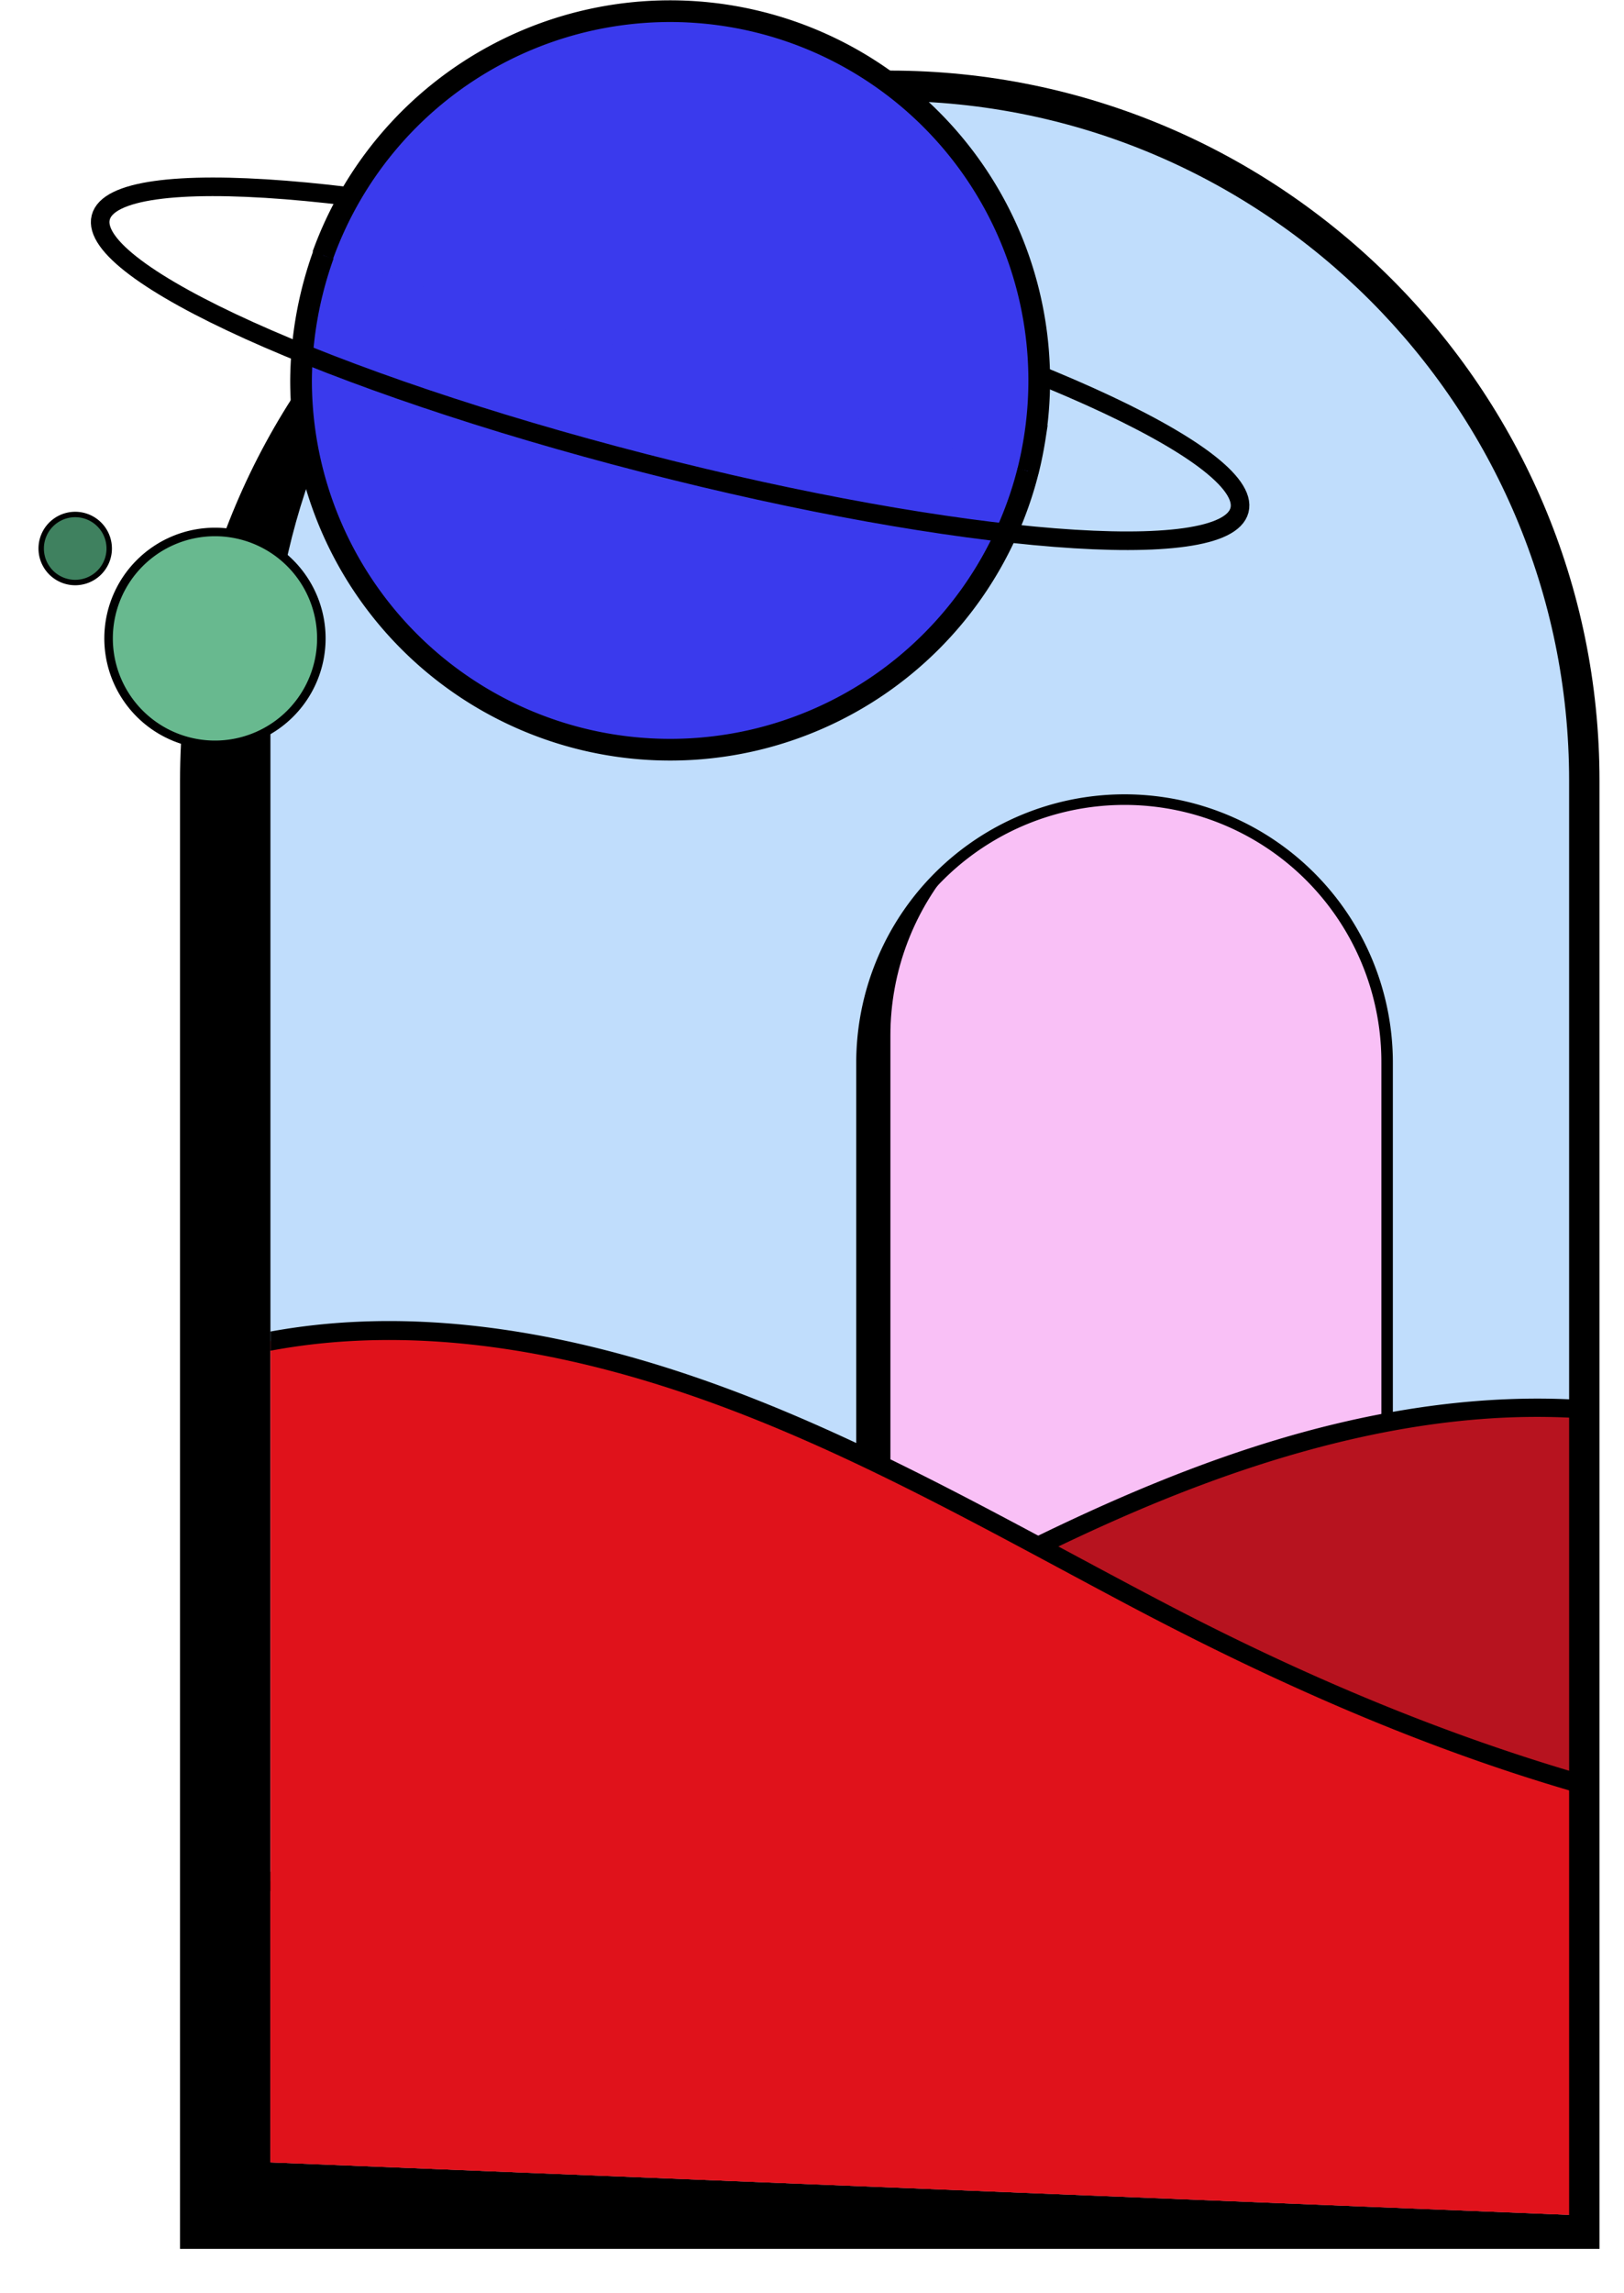
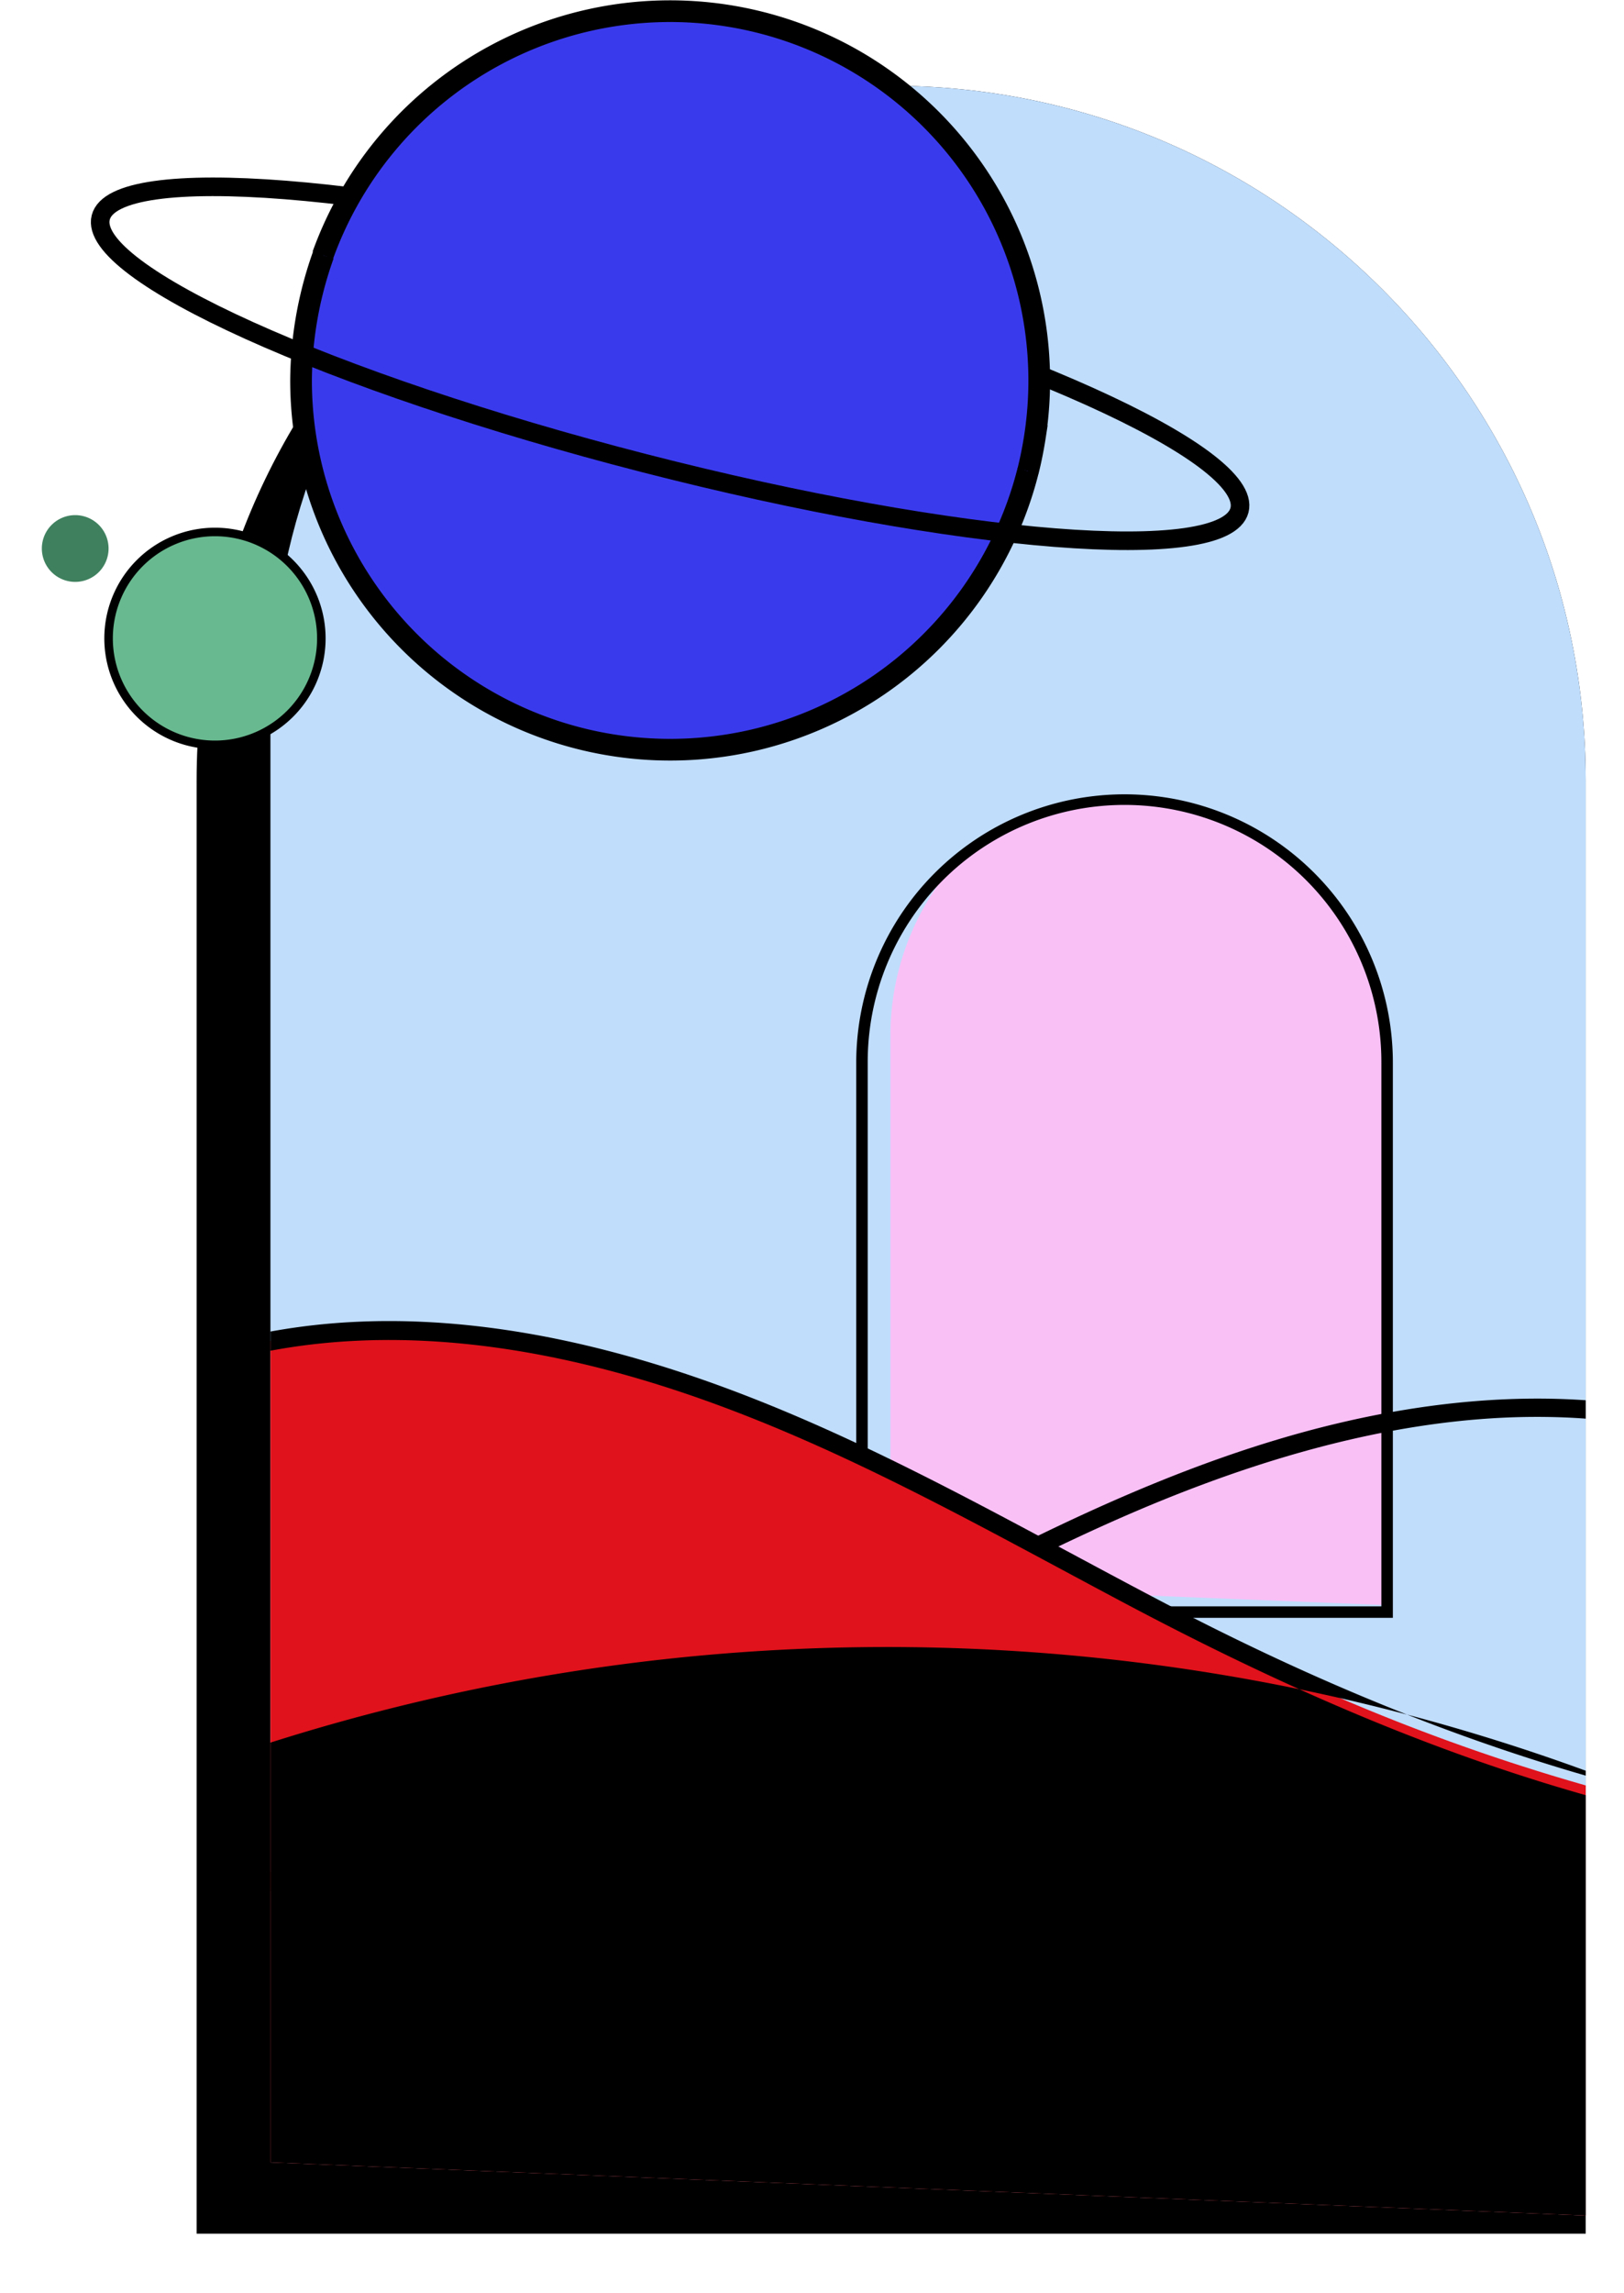
<svg xmlns="http://www.w3.org/2000/svg" width="524.32" height="739.922" viewBox="0 0 524.32 739.922">
  <defs>
    <style>
      .cls-1, .cls-10, .cls-12, .cls-14 {
        fill: none;
      }

      .cls-2 {
        clip-path: url(#clip-path);
      }

      .cls-3 {
        clip-path: url(#clip-path-2);
      }

      .cls-4 {
        fill: #c0ddfc;
      }

      .cls-5 {
        clip-path: url(#clip-path-3);
      }

      .cls-6 {
        fill: #f9c0f6;
      }

      .cls-7 {
        fill: #b7131f;
      }

      .cls-8 {
        fill: #e0121b;
      }

      .cls-9 {
        fill: #68b98f;
      }

      .cls-10, .cls-12, .cls-13, .cls-14 {
        stroke: #000;
      }

      .cls-10 {
        stroke-width: 2.752px;
      }

      .cls-11 {
        fill: #3f815f;
      }

      .cls-12 {
        stroke-width: 1.75px;
      }

      .cls-13 {
        fill: #3a3aed;
        stroke-width: 7px;
      }

      .cls-14 {
        stroke-miterlimit: 10;
        stroke-width: 6px;
      }
    </style>
    <clipPath id="clip-path">
      <rect id="Rectangle_55" data-name="Rectangle 55" class="cls-1" width="524.32" height="738.234" transform="translate(68.32)" />
    </clipPath>
    <clipPath id="clip-path-2">
      <path id="Path_1099" data-name="Path 1099" class="cls-1" d="M312.569,18.729a223.348,223.348,0,0,0-143.4,51.841,223.385,223.385,0,0,0-57.01,149.394V688.829l424.655,17.143v-463C536.809,119.124,436.414,18.729,312.569,18.729Z" transform="translate(-112.154 -18.729)" />
    </clipPath>
    <clipPath id="clip-path-3">
      <path id="Path_1100" data-name="Path 1100" class="cls-1" d="M277.958,204.434a84.452,84.452,0,0,0-21.552,56.479V438.167l160.54,6.48V269.609a84.776,84.776,0,0,0-138.988-65.175" transform="translate(-256.406 -184.835)" />
    </clipPath>
  </defs>
  <g id="Group_103" data-name="Group 103" transform="translate(-68.32 1.688)">
    <g id="Group_93" data-name="Group 93" class="cls-2">
      <path id="Path_1097" data-name="Path 1097" d="M319.224,18.729h0c-123.845,0-224.24,100.4-224.24,224.239V711.833H543.463V242.968c0-123.843-100.4-224.239-224.239-224.239" transform="translate(36.817 7.26)" />
    </g>
    <g id="Group_96" data-name="Group 96" transform="translate(155.627 25.989)">
      <g id="Group_95" data-name="Group 95" class="cls-3">
        <rect id="Rectangle_56" data-name="Rectangle 56" class="cls-4" width="556.468" height="719.758" transform="translate(-71.335 -23.169)" />
-         <path id="Path_1098" data-name="Path 1098" d="M334.689,184.835h0a84.773,84.773,0,0,0-84.774,84.774V446.863H419.462V269.609a84.773,84.773,0,0,0-84.774-84.774" transform="translate(-58.756 45.656)" />
      </g>
    </g>
    <g id="Group_98" data-name="Group 98" transform="translate(355.793 256.48)">
      <g id="Group_97" data-name="Group 97" class="cls-5">
        <rect id="Rectangle_57" data-name="Rectangle 57" class="cls-6" width="210.372" height="272.105" transform="translate(-26.967 -8.759)" />
      </g>
    </g>
    <g id="Group_100" data-name="Group 100" transform="translate(155.627 25.989)">
      <g id="Group_99" data-name="Group 99" class="cls-3">
        <path id="Path_1101" data-name="Path 1101" d="M421.71,449.235H248.456V270.127a86.627,86.627,0,1,1,173.254,0Zm-169.547-3.706H418v-175.4a82.921,82.921,0,1,0-165.841,0Z" transform="translate(-59.321 45.139)" />
-         <path id="Path_1102" data-name="Path 1102" class="cls-7" d="M721.185,414.48c-23.873-51.159-80.006-82.023-136.21-87.335s-112.364,11.485-163.757,34.849-99.557,53.357-150.908,76.812A659.494,659.494,0,0,1,2.18,498.189V649.707h719Z" transform="translate(-154.782 100.436)" />
        <path id="Path_1103" data-name="Path 1103" d="M724.641,413.781c-18.532-39.279-55.527-66.571-96.126-79.948C580.478,318,528.441,322.942,480.677,337.259c-52.546,15.751-100.616,42.65-148.754,68.362-24.015,12.827-48.2,25.389-73.177,36.249a649.884,649.884,0,0,1-76.392,27.616A656.774,656.774,0,0,1,22.875,495.539q-9.92.379-19.85.452A3.071,3.071,0,0,0,0,499.016V650.533a3.069,3.069,0,0,0,3.025,3.025H692.843c9.315,0,18.65.176,27.965,0,.407-.007.815,0,1.223,0a3.07,3.07,0,0,0,3.025-3.025V415.307c0-3.892-6.05-3.9-6.05,0V650.533l3.025-3.025H32.212c-9.218,0-18.768-.722-27.965,0-.4.032-.819,0-1.222,0q1.513,1.513,3.025,3.025V499.016q-1.513,1.511-3.025,3.025A664.6,664.6,0,0,0,159.7,481.931c51.852-13.071,101.382-32.789,148.893-57.213,48.191-24.772,94.945-52.9,145.773-72.132C502.552,334.351,556,323.3,607.207,334.319c41.506,8.932,81.682,32.033,104.619,68.583a132.469,132.469,0,0,1,7.59,13.933c1.661,3.518,6.878.451,5.224-3.054" transform="translate(-155.627 99.61)" />
        <path id="Path_1104" data-name="Path 1104" class="cls-8" d="M26.384,396.508c23.873-51.159,80.006-82.023,136.21-87.335s112.364,11.485,163.757,34.849,99.557,53.357,150.907,76.812a659.5,659.5,0,0,0,268.131,59.383V631.734h-719Z" transform="translate(-145.4 93.47)" />
-         <path id="Path_1105" data-name="Path 1105" d="M29.842,398.885c18.509-39.238,55.779-66.026,96.609-78.468,49.019-14.936,101.518-8.109,149.473,7.529,51.662,16.846,98.933,44.076,146.732,69.407,47.391,25.113,96.043,46.793,147.728,61.487a663.516,663.516,0,0,0,156,24.8q9.922.377,19.851.451l-3.026-3.025V632.584l3.026-3.025H56.377c-9.2,0-18.743-.72-27.927,0-.4.032-.817,0-1.22,0l3.024,3.025V397.358c0-3.894-6.049-3.9-6.049,0V632.584a3.069,3.069,0,0,0,3.025,3.025H717.082c9.3,0,18.627.175,27.929,0,.407-.008.815,0,1.222,0a3.068,3.068,0,0,0,3.024-3.025V481.066a3.071,3.071,0,0,0-3.024-3.025A657.594,657.594,0,0,1,586.04,456.833C533.365,443.1,483.476,422.356,435.3,397.179c-48.457-25.324-95.9-53.266-147.613-71.609-48.085-17.055-101.075-26.1-151.435-14.083-41.49,9.9-81.049,33.794-104.046,70.412a132.465,132.465,0,0,0-7.592,13.932c-1.65,3.5,3.563,6.577,5.226,3.054" transform="translate(-146.245 92.619)" />
+         <path id="Path_1105" data-name="Path 1105" d="M29.842,398.885c18.509-39.238,55.779-66.026,96.609-78.468,49.019-14.936,101.518-8.109,149.473,7.529,51.662,16.846,98.933,44.076,146.732,69.407,47.391,25.113,96.043,46.793,147.728,61.487a663.516,663.516,0,0,0,156,24.8q9.922.377,19.851.451l-3.026-3.025V632.584l3.026-3.025H56.377c-9.2,0-18.743-.72-27.927,0-.4.032-.817,0-1.22,0l3.024,3.025V397.358c0-3.894-6.049-3.9-6.049,0V632.584a3.069,3.069,0,0,0,3.025,3.025c9.3,0,18.627.175,27.929,0,.407-.008.815,0,1.222,0a3.068,3.068,0,0,0,3.024-3.025V481.066a3.071,3.071,0,0,0-3.024-3.025A657.594,657.594,0,0,1,586.04,456.833C533.365,443.1,483.476,422.356,435.3,397.179c-48.457-25.324-95.9-53.266-147.613-71.609-48.085-17.055-101.075-26.1-151.435-14.083-41.49,9.9-81.049,33.794-104.046,70.412a132.465,132.465,0,0,0-7.592,13.932c-1.65,3.5,3.563,6.577,5.226,3.054" transform="translate(-146.245 92.619)" />
      </g>
    </g>
    <g id="Group_102" data-name="Group 102">
      <g id="Group_127" data-name="Group 127">
-         <path id="Path_1107" data-name="Path 1107" d="M549.408,718.105H91.125V244.337c0-126.349,102.793-229.14,229.141-229.14s229.141,102.791,229.141,229.14Zm-448.479-9.8H539.6V244.337C539.6,123.394,441.208,25,320.266,25S100.929,123.394,100.929,244.337Z" transform="translate(35.322 5.891)" />
        <path id="Path_1108" data-name="Path 1108" class="cls-9" d="M107.259,121.113a34.138,34.138,0,1,1-34.138,34.138,34.139,34.139,0,0,1,34.138-34.138" transform="translate(30.46 49.063)" />
        <path id="Path_1109" data-name="Path 1109" class="cls-10" d="M108.843,122.49A34.346,34.346,0,1,1,74.5,156.836,34.347,34.347,0,0,1,108.843,122.49Z" transform="translate(28.876 47.479)" />
        <path id="Path_1110" data-name="Path 1110" class="cls-11" d="M68.216,117.049a10.772,10.772,0,1,1-10.772,10.772,10.772,10.772,0,0,1,10.772-10.772" transform="translate(24.385 47.489)" />
-         <path id="Path_1111" data-name="Path 1111" class="cls-12" d="M69.8,118.425A10.981,10.981,0,1,1,58.82,129.407,10.981,10.981,0,0,1,69.8,118.425Z" transform="translate(22.8 45.904)" />
        <path id="Path_1112" data-name="Path 1112" class="cls-13" d="M126.658,57.71a122.619,122.619,0,0,0-7.379,41A119.175,119.175,0,0,0,354.03,127.757" transform="translate(46.235 22.369)" />
        <path id="Path_1114" data-name="Path 1114" class="cls-14" d="M72.729,52.107c4.553-17.723,90.546-10.944,192.071,15.14s180.135,61.6,175.581,79.318-90.546,10.944-192.07-15.139S68.176,69.829,72.729,52.107Z" transform="translate(28.118 16.369)" />
        <path id="Path_1115" data-name="Path 1115" class="cls-13" d="M352.027,149.8c.889-3.552,1.66-7.371,2.26-11.285A119.184,119.184,0,0,0,124.343,80.144" transform="translate(48.197 0.533)" />
      </g>
    </g>
  </g>
</svg>